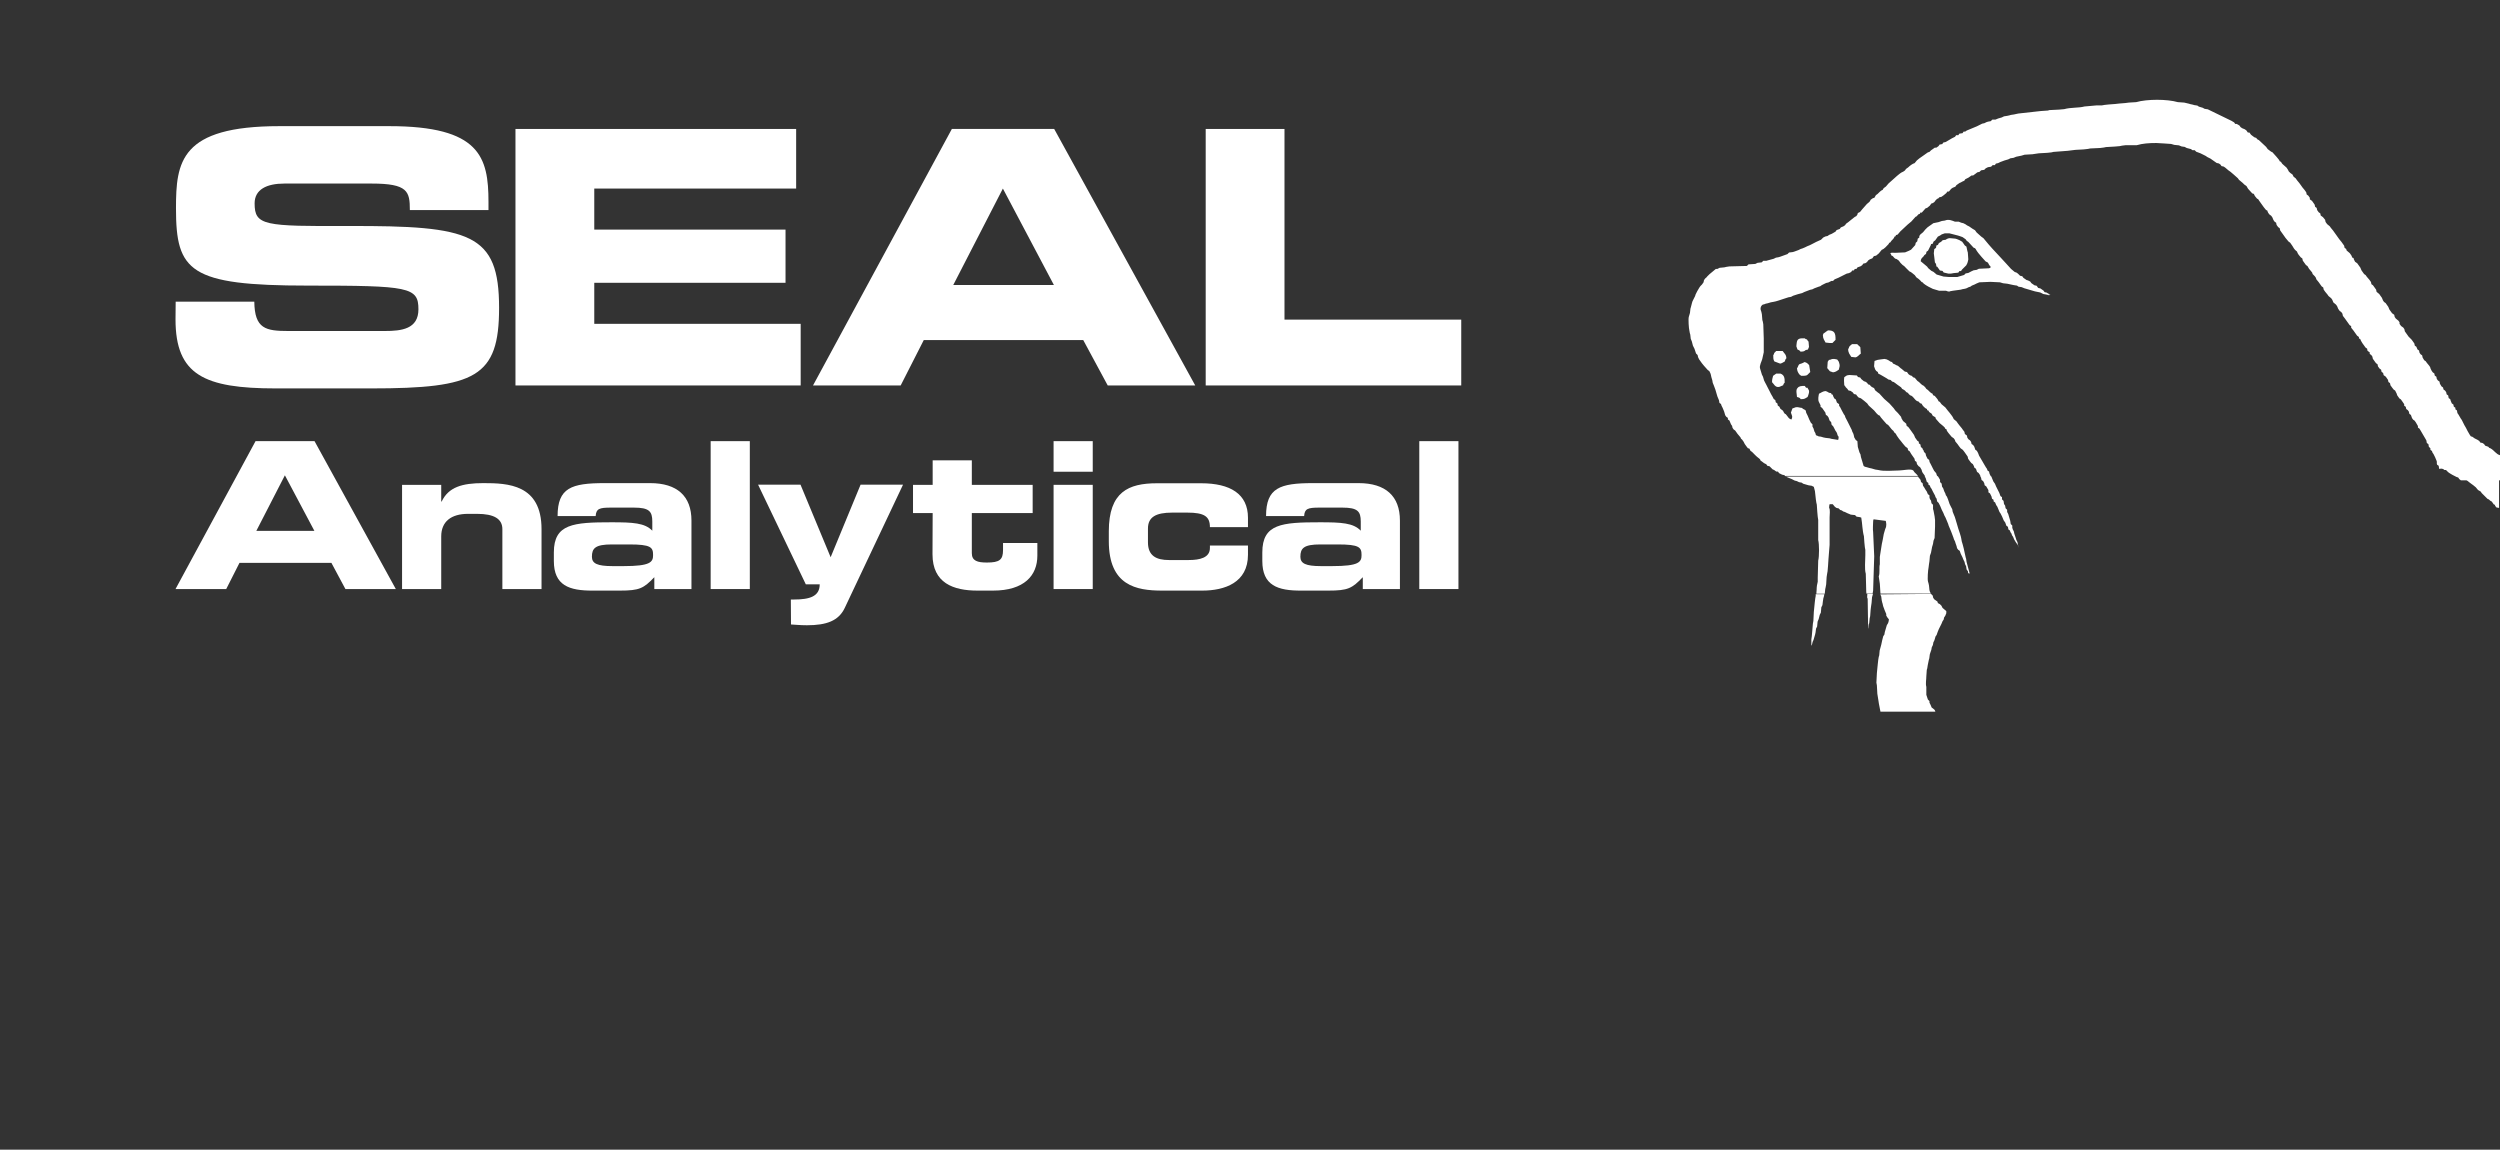
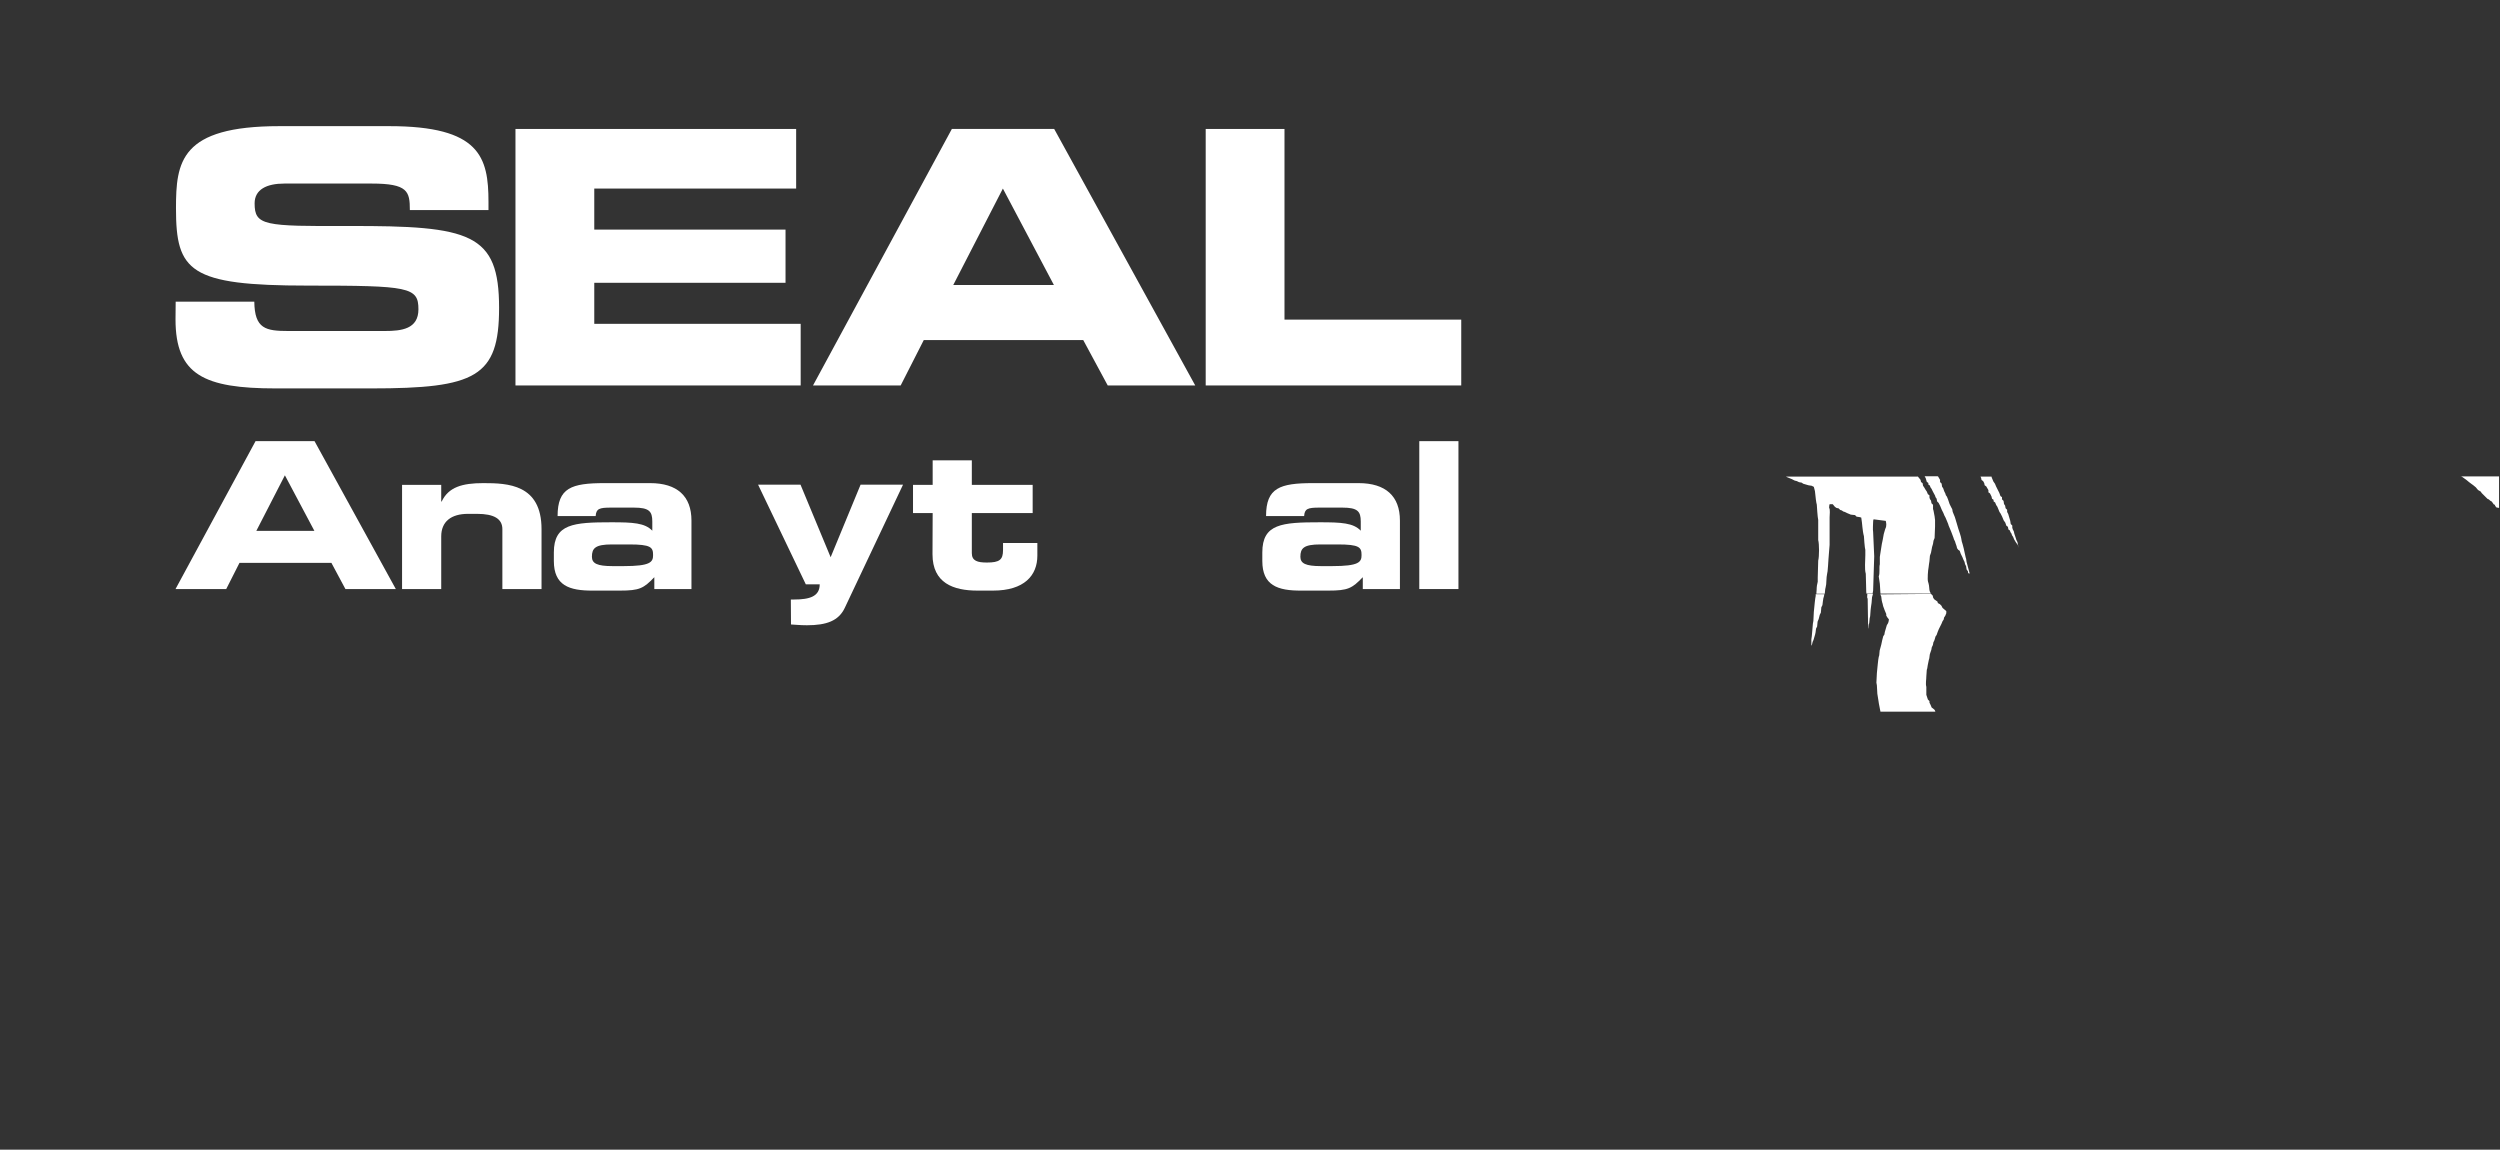
<svg xmlns="http://www.w3.org/2000/svg" width="137" height="63" viewBox="0 0 137 63" fill="none">
  <rect x="0" y="0" width="137" height="63" fill="#333333" stroke="none" />
  <path d="M9.618 17.498C9.618 20.55 11.191 21.285 15.116 21.285H20.34C26.068 21.285 27.35 20.661 27.35 16.873C27.35 12.778 25.794 12.368 19.1 12.385C14.483 12.402 13.953 12.368 13.953 11.145C13.953 10.384 14.611 10.059 15.586 10.059H20.365C22.349 10.059 22.46 10.487 22.46 11.513H26.769V11.068C26.769 8.606 26.299 6.913 21.331 6.913H15.312C9.875 6.913 9.644 8.871 9.644 11.419C9.644 14.873 10.379 15.651 16.869 15.651C22.417 15.651 22.93 15.728 22.93 16.95C22.93 18.036 21.998 18.139 21.084 18.139H15.8C14.56 18.139 13.953 18.019 13.936 16.532H9.627" fill="white" />
  <path d="M28.248 21.123H43.877V17.746H32.566V15.497H43.047V12.582H32.566V10.333H43.629V7.067H28.248" fill="white" />
  <path fill-rule="evenodd" clip-rule="evenodd" d="M54.958 10.333L57.753 15.617H52.239M44.544 21.123H49.357L50.623 18.635H59.361L60.703 21.123H65.499L57.77 7.067H52.162L44.553 21.123H44.544Z" fill="white" />
  <path d="M66.072 21.123H80.076V17.515H70.39V7.067H66.072" fill="white" />
  <path fill-rule="evenodd" clip-rule="evenodd" d="M15.612 26.047L17.228 29.091H14.047M9.618 32.28H12.397L13.124 30.844H18.16L18.929 32.28H21.691L17.236 24.175H14.004L9.618 32.28Z" fill="white" />
  <path d="M22.033 32.28H24.179V29.399C24.179 28.578 24.726 28.159 25.649 28.159H26.145C27.086 28.159 27.53 28.441 27.53 28.997V32.28H29.676V28.997C29.676 26.535 27.821 26.475 26.487 26.475C25.333 26.475 24.581 26.689 24.204 27.484H24.179V26.569H22.033" fill="white" />
  <path fill-rule="evenodd" clip-rule="evenodd" d="M33.566 31.023C32.728 31.023 32.437 30.878 32.437 30.51C32.437 30.04 32.626 29.835 33.532 29.835H34.481C35.669 29.835 35.789 29.989 35.789 30.416C35.789 30.801 35.652 31.023 34.173 31.023M30.351 30.741C30.351 32.083 31.189 32.374 32.497 32.365H33.968C35.045 32.365 35.267 32.246 35.857 31.63V32.28H37.892V28.527C37.892 27.184 37.106 26.475 35.627 26.475H33.13C31.317 26.475 30.556 26.731 30.556 28.279H32.643C32.668 27.877 32.848 27.817 33.472 27.817H34.737C35.575 27.817 35.746 28.022 35.746 28.578V29.082C35.336 28.655 34.686 28.621 33.506 28.621C31.42 28.621 30.351 28.706 30.351 30.271V30.741Z" fill="white" />
-   <path d="M41.09 24.175H38.944V32.28H41.09V24.175Z" fill="white" />
  <path d="M43.347 34.221C43.561 34.229 43.817 34.264 44.219 34.264C45.305 34.264 45.955 34.016 46.288 33.323L49.486 26.56H47.16L45.519 30.536L43.868 26.56H41.543L44.159 32.023H44.92C44.92 32.682 44.373 32.853 43.518 32.853H43.338" fill="white" />
  <path d="M51.101 30.373C51.101 31.955 52.247 32.365 53.564 32.365H54.419C56.129 32.365 56.847 31.536 56.847 30.45V29.758H54.966V30.143C54.966 30.673 54.778 30.827 54.085 30.827C53.572 30.827 53.256 30.741 53.256 30.314V28.116H56.59V26.569H53.256V25.227H51.11V26.569H50.033V28.116H51.11" fill="white" />
-   <path fill-rule="evenodd" clip-rule="evenodd" d="M59.882 24.175H57.736V25.851H59.882M59.882 26.569H57.736V32.28H59.882V26.569Z" fill="white" />
-   <path d="M60.763 29.655C60.763 32.092 62.267 32.365 63.686 32.365H65.884C67.115 32.365 68.389 31.929 68.389 30.399V29.895H66.303V30.031C66.303 30.561 65.755 30.69 65.148 30.69H64.054C63.379 30.69 62.908 30.467 62.908 29.724V28.963C62.908 28.339 63.336 28.091 64.234 28.091H65.063C66.003 28.091 66.303 28.304 66.303 28.886H68.389V28.373C68.389 27.065 67.414 26.483 65.824 26.483H63.404C61.84 26.483 60.763 26.953 60.763 29.117" fill="white" />
  <path fill-rule="evenodd" clip-rule="evenodd" d="M72.39 31.023C71.552 31.023 71.261 30.878 71.261 30.51C71.261 30.04 71.45 29.835 72.356 29.835H73.305C74.493 29.835 74.613 29.989 74.613 30.416C74.613 30.801 74.476 31.023 72.997 31.023M69.175 30.741C69.175 32.083 70.013 32.374 71.321 32.365H72.792C73.869 32.365 74.091 32.246 74.681 31.63V32.28H76.716V28.527C76.716 27.184 75.93 26.475 74.45 26.475H71.954C70.141 26.475 69.38 26.731 69.38 28.279H71.467C71.492 27.877 71.672 27.817 72.296 27.817H73.561C74.399 27.817 74.57 28.022 74.57 28.578V29.082C74.16 28.655 73.51 28.621 72.33 28.621C70.244 28.621 69.175 28.706 69.175 30.271V30.741Z" fill="white" />
  <path d="M79.923 24.175H77.777V32.28H79.923V24.175Z" fill="white" />
-   <path d="M105.819 32.545L105.913 32.639L105.939 32.759L105.999 32.844L106.084 32.904L106.17 32.964L106.196 33.05L106.307 33.109L106.392 33.195L106.452 33.315L106.657 33.486V33.605L106.597 33.751L106.537 33.836L106.512 33.956L106.452 34.041L106.392 34.187L106.332 34.306L106.247 34.477L106.187 34.623L106.127 34.794L106.067 34.879L106.007 35.084L105.948 35.204L105.922 35.349L105.862 35.469L105.836 35.614L105.777 35.785L105.751 35.871L105.725 36.076L105.7 36.162L105.64 36.452L105.614 36.623L105.588 36.709L105.563 37.059C105.563 37.264 105.512 37.453 105.563 37.641V38.077L105.648 38.333L105.734 38.419V38.504L105.794 38.624L105.854 38.769C105.99 38.88 106.025 38.872 106.059 39H103.049L102.964 38.564L102.938 38.393L102.878 38.017L102.853 37.555L102.827 37.41L102.853 36.888L102.878 36.632L102.904 36.375L102.93 36.145L102.955 35.999L102.981 35.914L103.006 35.649L103.092 35.332L103.118 35.212L103.143 35.093L103.203 34.862L103.263 34.776L103.289 34.631L103.314 34.546L103.4 34.255C103.477 34.152 103.502 34.075 103.511 33.939C103.477 33.913 103.383 33.776 103.366 33.733V33.648L103.28 33.443L103.195 33.212L103.169 33.092L103.143 33.007L103.118 32.896L103.092 32.69L103.041 32.571M102.639 32.545L102.588 32.725L102.562 33.041L102.536 33.212L102.511 33.417L102.485 33.768L102.459 33.879L102.434 34.144C102.374 34.246 102.408 34.383 102.374 34.46L102.348 32.81C102.297 32.75 102.331 32.639 102.331 32.545H102.664H102.639ZM99.98 32.545L99.946 32.699L99.92 32.784L99.894 32.955L99.869 33.161L99.809 33.28L99.783 33.571L99.723 33.691L99.664 33.922L99.604 34.067L99.578 34.332L99.518 34.452L99.493 34.657L99.467 34.776L99.381 35.067C99.287 35.23 99.33 35.315 99.262 35.383V35.033L99.287 34.862L99.347 34.169L99.373 34.024L99.398 33.528L99.424 33.272L99.45 33.007L99.475 32.801L99.501 32.656V32.562H99.51H99.971L99.98 32.545Z" fill="white" />
+   <path d="M105.819 32.545L105.913 32.639L105.939 32.759L105.999 32.844L106.084 32.904L106.17 32.964L106.196 33.05L106.307 33.109L106.392 33.195L106.452 33.315L106.657 33.486V33.605L106.597 33.751L106.537 33.836L106.512 33.956L106.452 34.041L106.392 34.187L106.332 34.306L106.247 34.477L106.187 34.623L106.127 34.794L106.067 34.879L106.007 35.084L105.948 35.204L105.922 35.349L105.862 35.469L105.836 35.614L105.777 35.785L105.751 35.871L105.725 36.076L105.7 36.162L105.64 36.452L105.614 36.623L105.588 36.709L105.563 37.059C105.563 37.264 105.512 37.453 105.563 37.641V38.077L105.648 38.333L105.734 38.419V38.504L105.794 38.624L105.854 38.769C105.99 38.88 106.025 38.872 106.059 39H103.049L102.964 38.564L102.938 38.393L102.878 38.017L102.853 37.555L102.827 37.41L102.853 36.888L102.878 36.632L102.904 36.375L102.93 36.145L102.955 35.999L102.981 35.914L103.006 35.649L103.092 35.332L103.118 35.212L103.143 35.093L103.203 34.862L103.263 34.776L103.289 34.631L103.314 34.546L103.4 34.255C103.477 34.152 103.502 34.075 103.511 33.939C103.477 33.913 103.383 33.776 103.366 33.733V33.648L103.28 33.443L103.195 33.212L103.169 33.092L103.143 33.007L103.118 32.896L103.092 32.69L103.041 32.571M102.639 32.545L102.588 32.725L102.562 33.041L102.536 33.212L102.511 33.417L102.485 33.768L102.459 33.879L102.434 34.144C102.374 34.246 102.408 34.383 102.374 34.46L102.348 32.81C102.297 32.75 102.331 32.639 102.331 32.545H102.664H102.639ZM99.98 32.545L99.946 32.699L99.92 32.784L99.894 32.955L99.869 33.161L99.809 33.28L99.783 33.571L99.723 33.691L99.664 33.922L99.604 34.067L99.578 34.332L99.518 34.452L99.493 34.657L99.467 34.776L99.381 35.067C99.287 35.23 99.33 35.315 99.262 35.383V35.033L99.287 34.862L99.347 34.169L99.373 34.024L99.398 33.528L99.424 33.272L99.45 33.007L99.475 32.801L99.501 32.656V32.562H99.51H99.971L99.98 32.545" fill="white" />
  <path d="M136.948 26.107V27.834L136.803 27.808C136.769 27.749 136.735 27.749 136.718 27.663C136.649 27.646 136.666 27.646 136.632 27.603L136.547 27.484C136.41 27.432 136.444 27.372 136.316 27.338C136.188 27.218 136.094 27.116 135.999 27.022L135.94 26.936L135.794 26.851L135.675 26.706L135.529 26.586L135.41 26.5L135.298 26.415L135.153 26.295L135.033 26.21L134.914 26.124L134.845 26.107M109.128 26.107L109.153 26.184L109.239 26.389L109.324 26.509L109.384 26.654L109.444 26.774L109.504 26.894L109.564 27.013L109.624 27.184L109.709 27.244V27.364L109.795 27.449L109.82 27.62L109.88 27.706L109.906 27.851L109.991 27.937V28.056L110.051 28.168L110.111 28.373L110.137 28.458L110.162 28.544L110.188 28.715L110.273 28.8V28.92L110.299 29.005L110.359 29.125L110.385 29.245L110.47 29.501L110.496 29.587L110.556 29.706L110.581 29.852L110.641 30.023L110.581 29.878L110.462 29.706L110.376 29.561L110.316 29.416L110.256 29.33L110.231 29.245L110.171 29.159L110.145 29.074L110.06 29.014L110.034 28.869L109.949 28.809L109.889 28.638L109.803 28.518L109.718 28.313L109.632 28.142L109.572 28.056L109.513 27.911L109.453 27.766L109.393 27.68L109.333 27.535L109.248 27.475V27.39L109.162 27.33L109.136 27.21L109.051 27.039L108.965 26.979V26.859L108.846 26.654L108.76 26.594L108.735 26.475L108.675 26.364L108.589 26.304L108.564 26.184L108.529 26.116H109.119L109.128 26.107ZM106.204 26.107L106.315 26.295V26.415L106.4 26.5L106.426 26.671L106.486 26.757L106.546 26.928L106.606 27.047L106.631 27.133L106.691 27.218L106.751 27.364L106.837 27.62L106.922 27.791L106.982 27.902L107.008 28.048L107.067 28.193L107.127 28.338L107.153 28.424L107.179 28.509L107.204 28.595L107.23 28.68L107.315 28.971L107.401 29.228L107.426 29.313L107.452 29.399L107.478 29.518L107.503 29.664L107.529 29.749L107.555 29.835L107.615 30.066L107.64 30.185L107.666 30.305L107.691 30.416L107.717 30.536L107.743 30.621L107.768 30.792L107.939 31.433L107.854 31.408C107.854 31.245 107.811 31.297 107.768 31.203L107.743 31.032L107.683 30.912L107.657 30.792L107.597 30.673L107.538 30.527L107.452 30.356L107.392 30.185L107.307 30.125L107.247 30.04L107.221 29.929L107.161 29.758L107.136 29.672L107.076 29.553L107.05 29.467L106.931 29.151L106.871 29.005L106.785 28.8L106.76 28.715L106.7 28.569L106.614 28.364L106.554 28.253L106.495 28.108L106.409 27.937L106.324 27.732L106.238 27.561L106.153 27.475L106.127 27.33L106.067 27.244L106.041 27.159L105.93 26.953L105.845 26.782L105.785 26.697L105.759 26.611L105.674 26.552V26.466L105.588 26.406L105.528 26.201L105.469 26.099H106.17L106.204 26.107ZM105.092 26.107L105.246 26.295L105.272 26.415L105.357 26.475L105.383 26.62L105.443 26.706L105.528 26.851L105.588 26.936L105.648 27.082L105.734 27.142V27.261L105.759 27.347L105.819 27.432L105.845 27.578L105.93 27.663V27.894L105.956 27.979L106.016 28.296L106.041 28.501V28.852L106.016 29.484L105.956 29.63L105.93 29.8L105.905 29.886L105.879 29.971L105.819 30.288L105.759 30.459L105.734 30.75L105.708 30.921L105.682 31.126C105.657 31.211 105.614 31.758 105.657 31.878L105.682 31.964L105.708 32.083L105.734 32.34L105.759 32.425L105.811 32.528H103.049L103.015 31.989L102.955 31.587C103.032 31.391 102.964 31.1 103.015 30.921V30.519L103.04 30.348L103.126 29.8L103.152 29.681L103.177 29.561L103.203 29.416L103.229 29.27L103.288 29.065L103.314 28.98C103.408 28.809 103.357 28.621 103.34 28.544L102.673 28.458C102.656 28.501 102.647 28.527 102.647 28.604C102.647 28.604 102.622 29.065 102.647 29.151L102.707 30.485L102.647 32.365L102.622 32.511V32.528H102.28C102.28 32.528 102.28 32.477 102.271 32.451L102.245 31.442C102.168 31.177 102.22 30.75 102.22 30.425V30.134L102.194 29.989L102.168 29.732L102.143 29.382C102.057 29.082 102.057 28.698 101.997 28.364L101.912 28.338L101.741 28.313L101.655 28.227L101.425 28.202L101.219 28.116L101.1 28.056L101.014 28.031L100.929 27.971L100.843 27.945L100.758 27.86L100.638 27.834L100.553 27.774L100.433 27.629H100.262C100.245 27.68 100.236 27.74 100.236 27.834C100.305 27.911 100.262 28.219 100.262 28.356V29.86L100.202 30.613L100.176 31.015L100.151 31.305L100.125 31.451L100.099 31.622L100.074 32.023L100.048 32.169L100.022 32.288L99.997 32.536H99.535L99.552 32.314C99.552 32.152 99.578 32.006 99.612 31.878V31.647L99.638 30.724C99.698 30.493 99.698 29.818 99.638 29.595V28.492L99.612 28.321L99.586 28.031L99.561 27.655L99.535 27.543L99.509 27.372L99.484 27.142L99.458 26.911L99.398 26.68L99.279 26.62L99.108 26.594L98.817 26.509L98.731 26.449L98.586 26.423L98.466 26.364L98.355 26.338L98.184 26.252L98.039 26.193L97.894 26.133L97.876 26.116H105.118L105.092 26.107Z" fill="white" />
-   <path d="M106.118 14.608L106.093 14.463L106.033 14.377L105.973 13.881L105.999 13.65L106.084 13.591C106.144 13.488 106.042 13.462 106.204 13.419C106.23 13.308 106.289 13.3 106.375 13.248L106.46 13.163L106.631 13.137C106.674 13.086 106.811 13.043 106.862 13.052L107.153 13.078L107.238 13.103L107.384 13.163L107.529 13.248L107.615 13.368L107.675 13.454L107.76 13.514L107.786 13.633L107.811 13.753L107.837 13.838L107.863 14.215L107.837 14.334L107.811 14.42L107.751 14.54L107.521 14.77L107.461 14.856H107.375L107.315 14.941L107.059 14.967L106.914 14.993H106.768L106.512 14.933L106.452 14.847L106.307 14.822L106.161 14.616M105.828 13.36L105.802 13.445L105.742 13.565L105.657 13.736L105.571 13.796L105.546 13.915L105.46 13.975L105.4 14.061C105.323 14.138 105.264 14.172 105.255 14.317L105.605 14.608L105.665 14.693L105.836 14.839L105.956 14.899C106.042 14.976 106.076 15.001 106.127 15.044L106.332 15.104L106.418 15.129L106.503 15.155L106.82 15.181H107.256L107.341 15.155L107.632 15.069L107.717 14.984L107.863 14.958C107.982 14.89 108.059 14.856 108.153 14.813L108.324 14.787L108.444 14.728L108.991 14.702L109.077 14.676V14.591C108.991 14.54 108.991 14.463 108.931 14.386L108.812 14.326L108.581 14.069L108.41 13.864L108.324 13.744C108.264 13.659 108.273 13.599 108.153 13.573L107.863 13.257L107.777 13.197L107.717 13.112L107.632 13.052L107.546 12.992L107.375 12.932L107.29 12.906L106.828 12.787H106.572L106.401 12.847L106.315 12.906L106.195 12.966L106.11 13.086L106.05 13.171L105.965 13.231C105.888 13.368 105.965 13.342 105.845 13.377L105.828 13.36ZM112.249 16.053L112.274 16.138H112.36C112.291 16.19 112.283 16.19 112.24 16.164L112.12 16.138L111.975 16.113L111.804 16.027L111.513 15.967L111.428 15.942L111.223 15.882L110.932 15.796L110.787 15.736L110.616 15.711L110.53 15.651L110.359 15.625L110.239 15.6L110.12 15.574L110 15.548L109.769 15.523L109.684 15.497L109.598 15.471L109.077 15.446L108.47 15.471L108.324 15.531L108.205 15.591L108.059 15.651L107.974 15.711L107.888 15.736L107.769 15.796L107.683 15.822L107.538 15.848L107.452 15.873L107.016 15.933L106.871 15.959C106.785 16.01 106.691 15.942 106.64 15.933H106.264L106.178 15.907L106.093 15.882L106.007 15.856L105.922 15.831L105.802 15.771L105.682 15.711L105.537 15.625L105.417 15.54C105.375 15.48 105.366 15.471 105.306 15.454C105.238 15.369 105.187 15.326 105.135 15.283L105.016 15.198L104.93 15.078C104.802 14.984 104.742 14.907 104.639 14.873C104.52 14.762 104.434 14.668 104.349 14.582L104.263 14.522L104.144 14.403L104.058 14.283L103.938 14.197L103.853 14.172C103.742 14.086 103.759 14.027 103.648 14.001C103.639 13.941 103.622 13.924 103.588 13.881C103.631 13.83 103.759 13.855 103.853 13.855L104.4 13.83L104.605 13.744L104.725 13.684L104.956 13.428L104.981 13.308L105.067 13.223L105.093 13.078L105.178 13.018V12.932L105.238 12.847L105.383 12.727L105.503 12.582L105.623 12.462L105.742 12.376L105.828 12.317L105.947 12.231L106.238 12.171L106.409 12.111L106.58 12.086C106.794 11.992 107.008 12.103 107.127 12.146H107.333L107.478 12.205L107.589 12.231L107.709 12.291L107.794 12.351L107.914 12.411L107.999 12.47L108.085 12.53L108.23 12.616L108.316 12.736L108.572 12.966L108.692 13.052L108.812 13.197L108.983 13.402L109.188 13.633L109.649 14.129L109.94 14.445L110.205 14.736L110.41 14.907L110.496 14.933L110.581 14.993L110.701 15.112L110.821 15.138L110.881 15.223L110.966 15.283L111.052 15.343L111.137 15.369L111.257 15.429L111.317 15.514L111.402 15.574L111.488 15.634L111.607 15.659L111.693 15.779L111.813 15.805L111.898 15.865L111.984 15.925L112.043 16.01L112.163 16.036L112.249 16.096V16.053ZM100.151 18.105C100.527 18.096 100.595 18.241 100.587 18.626C100.518 18.703 100.441 18.763 100.416 18.797H100.271L100.04 18.772C99.971 18.626 99.903 18.584 99.894 18.37L99.92 18.284L100.04 18.199C100.091 18.139 100.108 18.173 100.159 18.113L100.151 18.105ZM98.501 19.148L98.441 18.977C98.441 18.977 98.458 18.763 98.466 18.746C98.509 18.541 98.646 18.532 98.903 18.541C98.937 18.584 98.954 18.584 99.022 18.601C99.039 18.643 99.073 18.686 99.108 18.72L99.133 19.011L99.073 19.156C99.073 19.156 98.971 19.173 98.954 19.182C98.86 19.276 98.766 19.267 98.663 19.267C98.629 19.208 98.569 19.173 98.492 19.148H98.501ZM101.485 18.857H101.775C101.827 18.925 101.895 18.96 101.946 19.028L101.972 19.379C101.878 19.438 101.809 19.558 101.681 19.584L101.45 19.558C101.373 19.421 101.279 19.353 101.279 19.122C101.339 19.071 101.305 19.062 101.339 19.002C101.399 18.908 101.442 18.925 101.485 18.857ZM97.338 19.233H97.689C97.774 19.37 97.885 19.413 97.894 19.635C97.842 19.678 97.825 19.738 97.808 19.806C97.714 19.849 97.663 19.909 97.552 19.926L97.235 19.806C97.167 19.695 97.175 19.584 97.175 19.456C97.235 19.404 97.201 19.387 97.235 19.336L97.355 19.216L97.338 19.233ZM100.211 19.729L100.33 19.703C100.441 19.635 100.604 19.686 100.681 19.703L100.766 19.823L100.792 19.909C100.843 20.054 100.792 20.122 100.766 20.259C100.664 20.319 100.612 20.387 100.45 20.404L100.279 20.345L100.134 20.174L100.159 19.823L100.219 19.738L100.211 19.729ZM98.851 19.84C99.005 19.849 99.065 19.926 99.142 20.011L99.202 20.387L99.056 20.533C98.98 20.61 98.826 20.593 98.706 20.593L98.62 20.533C98.535 20.43 98.484 20.336 98.475 20.182C98.543 20.114 98.526 20.011 98.62 19.951L98.706 19.926L98.851 19.866V19.84ZM97.714 21.114C97.646 21.131 97.577 21.183 97.509 21.2C97.278 21.259 97.193 21.012 97.107 20.943C97.107 20.764 97.141 20.712 97.167 20.593L97.252 20.533L97.338 20.473H97.569C97.774 20.55 97.808 20.704 97.8 20.969C97.757 21.003 97.731 21.046 97.714 21.114ZM98.475 21.755C98.466 21.602 98.398 21.371 98.501 21.268C98.586 21.157 98.697 21.148 98.903 21.148L98.962 21.234C99.048 21.294 99.039 21.183 99.082 21.319C99.202 21.422 99.099 21.644 99.056 21.755C98.911 21.832 98.92 21.875 98.68 21.875C98.638 21.798 98.578 21.781 98.475 21.755ZM108.538 26.107L108.487 26.005L108.427 25.919L108.341 25.859L108.282 25.688L108.196 25.628L108.17 25.543L108.111 25.432L108.025 25.372L107.94 25.261L107.854 25.141L107.828 25.021L107.769 24.936L107.709 24.85L107.649 24.765L107.563 24.654L107.444 24.568L107.358 24.457L107.273 24.337L107.153 24.192L107.127 24.107L107.067 24.021L106.948 23.936L106.777 23.73L106.691 23.611L106.666 23.525C106.597 23.465 106.614 23.559 106.58 23.44L106.495 23.354L106.289 23.183L106.084 22.952L106.059 22.867L105.913 22.781L105.853 22.67C105.734 22.593 105.708 22.585 105.682 22.499C105.606 22.482 105.614 22.499 105.597 22.414C105.503 22.388 105.332 22.217 105.306 22.123C105.178 22.097 105.204 22.063 105.135 22.003L105.05 21.978C104.887 21.875 104.853 21.704 104.674 21.661C104.562 21.576 104.58 21.516 104.468 21.49C104.4 21.413 104.4 21.405 104.349 21.371L104.238 21.311L104.178 21.225L104.058 21.14L103.973 21.08L103.861 20.994L103.776 20.935L103.69 20.909L103.605 20.823L103.485 20.798L103.4 20.738L103.254 20.652L103.049 20.533L102.929 20.473L102.904 20.387L102.818 20.328L102.758 20.242L102.699 20.071L102.724 19.78L102.895 19.721L103.066 19.695L103.271 19.669L103.391 19.695L103.511 19.755L103.596 19.815L103.682 19.84L103.742 19.926C103.87 19.968 103.904 20.02 104.007 20.046C104.109 20.122 104.135 20.174 104.212 20.216L104.383 20.362L104.503 20.387L104.588 20.507L104.674 20.567L104.759 20.593L104.845 20.678L104.93 20.704L105.075 20.875L105.161 20.935C105.229 21.003 105.323 21.106 105.417 21.14L105.503 21.225L105.563 21.311L105.648 21.371C105.717 21.439 105.811 21.55 105.905 21.576C105.922 21.661 105.939 21.67 106.024 21.695C106.101 21.798 106.204 21.884 106.23 21.986C106.332 22.02 106.341 22.097 106.401 22.157L106.606 22.328L106.717 22.474L106.837 22.619L106.948 22.764L107.008 22.85L107.067 22.969L107.213 23.089L107.298 23.209L107.384 23.32L107.504 23.465L107.563 23.551L107.649 23.662L107.675 23.782L107.786 23.867L107.811 23.987L107.871 24.072L107.957 24.132L108.017 24.218L108.042 24.329L108.128 24.389L108.188 24.474L108.247 24.645L108.333 24.705C108.376 24.773 108.427 24.876 108.453 24.97L108.538 25.115L108.624 25.261L108.743 25.466L108.829 25.611L108.889 25.697L108.914 25.782L109 25.842L109.025 25.953L109.06 26.03L109.119 26.141H108.529L108.538 26.107ZM105.503 26.107L105.417 25.979C105.349 25.902 105.323 25.842 105.306 25.748L105.221 25.603L105.135 25.543L105.05 25.432L105.024 25.312L104.939 25.252L104.913 25.133L104.853 25.047L104.793 24.962L104.733 24.876L104.648 24.731L104.562 24.671L104.537 24.56L104.417 24.474L104.272 24.303L104.186 24.192L104.067 24.047L104.007 23.961L103.947 23.876L103.887 23.765C103.819 23.713 103.793 23.696 103.767 23.619C103.579 23.482 103.528 23.286 103.391 23.243C103.314 23.14 103.041 22.875 103.015 22.781C102.87 22.739 102.793 22.585 102.699 22.491L102.408 22.226L102.322 22.106L102.151 21.961C102.015 21.866 101.989 21.807 101.861 21.79L101.775 21.704L101.715 21.619L101.596 21.593L101.536 21.508L101.416 21.422L101.296 21.396L101.237 21.311L101.151 21.225C101.151 21.225 101.1 21.14 101.066 21.106C101.057 20.943 101.04 20.832 101.066 20.67C101.168 20.61 101.168 20.558 101.356 20.55L101.758 20.576L101.818 20.661L101.938 20.687L101.998 20.772L102.143 20.892L102.228 20.918L102.314 20.977L102.374 21.063L102.459 21.088C102.528 21.166 102.528 21.174 102.579 21.208L102.699 21.268L102.758 21.388L102.904 21.508L102.989 21.567L103.254 21.858L103.545 22.114L103.776 22.371L103.861 22.491L104.007 22.636L104.178 22.841L104.203 22.927L104.289 23.072L104.46 23.217L104.485 23.337L104.571 23.397L104.656 23.508L104.742 23.628L104.827 23.747L104.887 23.833L104.947 23.978L105.007 24.064L105.067 24.149L105.152 24.209V24.295L105.238 24.355L105.264 24.5L105.349 24.56C105.349 24.619 105.392 24.654 105.409 24.679L105.435 24.765L105.52 24.85L105.546 24.97L105.631 25.141L105.717 25.201L105.742 25.321L105.802 25.432L105.862 25.551L105.922 25.671L105.99 25.799L106.101 25.928L106.136 26.039L106.195 26.141H105.494L105.503 26.107ZM97.851 26.107L97.783 26.039L97.663 26.013L97.492 25.928L97.432 25.842H97.347C97.27 25.808 97.261 25.757 97.141 25.722L97.056 25.637L96.97 25.551L96.851 25.526L96.791 25.44L96.671 25.381L96.56 25.295L96.474 25.235C96.449 25.141 96.44 25.175 96.389 25.115C96.261 25.03 96.09 24.842 96.013 24.765L95.927 24.705L95.867 24.585L95.782 24.56L95.696 24.448L95.611 24.329L95.551 24.209L95.466 24.09C95.406 24.047 95.397 24.038 95.38 23.97C95.303 23.876 95.26 23.824 95.209 23.765L95.149 23.679L95.089 23.594L95.004 23.534L94.944 23.448L94.918 23.337L94.859 23.252L94.773 23.046L94.688 22.986V22.901L94.602 22.841L94.542 22.756L94.482 22.55L94.397 22.345L94.337 22.226L94.311 22.14L94.226 22.08L94.2 21.935L94.115 21.73L94.089 21.644L94.004 21.354L93.918 21.123L93.858 20.977L93.833 20.832L93.807 20.747L93.781 20.661L93.756 20.541L93.73 20.456L93.67 20.336L93.585 20.276L93.379 20.046L93.26 19.9L93.2 19.815L93.114 19.695L93.055 19.575L93.029 19.456L92.943 19.37L92.858 19.113L92.772 18.942L92.713 18.712L92.653 18.566L92.627 18.335L92.601 18.25L92.576 18.105C92.55 18.028 92.507 17.463 92.55 17.352L92.61 17.147L92.636 16.916L92.661 16.831L92.721 16.6L92.747 16.514L92.832 16.343L92.892 16.224L92.918 16.138L93.003 15.967L93.123 15.762L93.183 15.677L93.268 15.591L93.354 15.471L93.379 15.352L93.439 15.266C93.516 15.198 93.525 15.198 93.559 15.146L93.679 15.027L94.029 14.736H94.115L94.234 14.676L94.491 14.651L94.602 14.625L94.773 14.599L95.731 14.574L95.816 14.488L96.192 14.463L96.312 14.403L96.543 14.377L96.628 14.291H96.799L96.885 14.266L97.201 14.18L97.321 14.12L97.466 14.095L97.552 14.069L97.954 13.924L98.039 13.838L98.244 13.813L98.33 13.787L98.561 13.702L98.68 13.642L98.766 13.616L98.911 13.556L99.031 13.496L99.176 13.437L99.296 13.377L99.527 13.257L99.792 13.137L99.911 13.018L100.031 12.958L100.151 12.932L100.236 12.872L100.382 12.812L100.587 12.693L100.647 12.607L100.818 12.547L100.878 12.462L101.023 12.402L101.108 12.342L101.168 12.257L101.288 12.171L101.433 12.052C101.57 11.957 101.621 11.88 101.724 11.846L101.784 11.761L101.809 11.675L101.929 11.616L102.049 11.47L102.305 11.179C102.382 11.102 102.476 11.068 102.511 10.949L102.63 10.863L102.716 10.838L102.801 10.692L102.887 10.632C102.955 10.564 103.083 10.427 103.177 10.401C103.203 10.307 103.212 10.35 103.263 10.282L103.348 10.222L103.494 10.051L103.725 9.846L103.955 9.64L104.101 9.521L104.186 9.461L104.306 9.401L104.391 9.341L104.451 9.256L104.571 9.17C104.648 9.093 104.81 8.965 104.922 8.939L105.041 8.794L105.187 8.674L105.272 8.615L105.358 8.555L105.443 8.495L105.563 8.409L105.648 8.35L105.734 8.324L105.819 8.238L105.905 8.179L106.024 8.093H106.11L106.23 8.008L106.289 7.922L106.435 7.896L106.495 7.811L106.614 7.785L106.82 7.666L106.965 7.58L107.136 7.495L107.196 7.409H107.315L107.375 7.324L107.546 7.298L107.606 7.212H107.692L107.777 7.153L107.922 7.093L108.128 7.007L108.333 6.922L108.504 6.836L108.624 6.776L108.743 6.751L108.863 6.691L108.948 6.665L109.094 6.64L109.179 6.554H109.35L109.496 6.494L109.701 6.434L109.82 6.375L109.991 6.349L110.111 6.323L110.197 6.298L110.368 6.272L110.487 6.246L110.607 6.221L111.385 6.135L111.616 6.109L111.847 6.084L112.223 6.058L112.308 6.033L112.83 6.007L113.121 5.981C113.471 5.879 113.933 5.921 114.224 5.836L114.89 5.776H115.181L115.326 5.75L115.557 5.725L115.908 5.699L116.139 5.673L116.455 5.648L116.66 5.622L117.062 5.597C117.661 5.426 118.755 5.426 119.345 5.597L119.695 5.622L119.952 5.682L120.037 5.708L120.157 5.733L120.243 5.759L120.414 5.785L120.499 5.844L120.704 5.904L120.815 5.964L120.986 5.99L122.286 6.622L122.431 6.708L122.491 6.793H122.577L122.722 6.879L122.782 6.964L122.867 7.024L123.013 7.084L123.098 7.144L123.184 7.264H123.269L123.355 7.383L123.466 7.469L123.551 7.529L123.637 7.554C123.688 7.623 123.705 7.648 123.782 7.674C123.902 7.785 124.09 7.956 124.184 8.05L124.269 8.17C124.398 8.255 124.432 8.315 124.526 8.341C124.611 8.444 124.911 8.743 124.928 8.837C125.03 8.862 125.013 8.922 125.073 8.982L125.304 9.187C125.372 9.299 125.398 9.316 125.424 9.393L125.509 9.478L125.629 9.564L125.689 9.683L125.8 9.769L125.885 9.888L126.005 10.034L126.091 10.153L126.176 10.273L126.296 10.418L126.381 10.538L126.407 10.658L126.492 10.718L126.578 10.838V10.923L126.698 11.008L126.783 11.128L126.843 11.214L126.869 11.333L126.954 11.393L126.98 11.513L127.065 11.633L127.151 11.692L127.176 11.812L127.296 11.898L127.416 12.043L127.441 12.163L127.527 12.282L127.672 12.402L127.732 12.488L127.852 12.633L127.937 12.753L128.023 12.872L128.108 12.992L128.194 13.112L128.313 13.257L128.373 13.342L128.459 13.462L128.484 13.582L128.57 13.642L128.596 13.727L128.767 13.873L128.852 13.992C128.929 14.129 128.852 14.103 128.972 14.138L128.997 14.223L129.057 14.343L129.177 14.428L129.262 14.548L129.348 14.668L129.408 14.813L129.468 14.899L129.553 15.018L129.639 15.078L129.698 15.164L129.844 15.335L129.929 15.454L129.955 15.574L130.04 15.634L130.126 15.754L130.211 15.873L130.237 15.993L130.382 16.113L130.442 16.198L130.528 16.318L130.588 16.463L130.647 16.549L130.733 16.608L130.793 16.694L130.878 16.814L130.938 16.959L130.998 17.044L131.084 17.164L131.203 17.25L131.229 17.369L131.289 17.455L131.434 17.575L131.494 17.66V17.746L131.579 17.865L131.699 17.951L131.759 18.036L131.785 18.156L131.844 18.241L131.93 18.361L131.99 18.447L132.075 18.532L132.161 18.618L132.246 18.737L132.306 18.823L132.332 18.942L132.417 19.002L132.477 19.148L132.563 19.208L132.588 19.327L132.648 19.413L132.734 19.473L132.759 19.592L132.845 19.738L132.93 19.797L132.99 19.883L133.11 20.028L133.17 20.114L133.195 20.199L133.255 20.319L133.315 20.404L133.4 20.464L133.426 20.584L133.512 20.644L133.537 20.764L133.597 20.849L133.683 20.909L133.708 21.029L133.794 21.174L133.879 21.234L133.905 21.345L133.99 21.405L134.05 21.49L134.076 21.61L134.161 21.67L134.187 21.815L134.273 21.875L134.298 21.961L134.358 22.106L134.444 22.166L134.469 22.285L134.555 22.345V22.431L134.64 22.491L134.666 22.636L134.726 22.721L134.845 22.927L134.905 23.012L134.965 23.132L135.051 23.303L135.136 23.448L135.222 23.619L135.341 23.824L135.401 23.91L135.487 23.936L135.606 24.021L135.777 24.107L135.863 24.166L135.923 24.252L136.042 24.277L136.128 24.337L136.188 24.423L136.359 24.483C136.401 24.543 136.41 24.551 136.478 24.568C136.684 24.679 136.786 24.893 137 24.944V26.321H134.854L134.768 26.253L134.709 26.167L134.623 26.141L134.392 26.022L134.247 25.936L134.161 25.876L134.042 25.757H133.956C133.837 25.645 133.751 25.688 133.666 25.697L133.64 25.526L133.554 25.466C133.52 25.398 133.554 25.321 133.529 25.261L133.443 25.056L133.358 24.885L133.298 24.799L133.272 24.714L133.187 24.654V24.568L133.101 24.483L133.076 24.337L132.99 24.277L132.964 24.132L132.879 23.987L132.759 23.782L132.674 23.636L132.588 23.491L132.503 23.431V23.346L132.383 23.14L132.323 23.055L132.238 22.995L132.178 22.91L132.118 22.739L132.033 22.679L132.007 22.559L131.947 22.474L131.862 22.414L131.836 22.294L131.75 22.234V22.149L131.691 22.063L131.631 21.978L131.571 21.892L131.485 21.832L131.426 21.747L131.366 21.661L131.34 21.576L131.255 21.405L131.169 21.345L131.084 21.234L130.998 21.114L130.972 20.994L130.887 20.935L130.861 20.815L130.801 20.729L130.742 20.644L130.622 20.558L130.596 20.439L130.511 20.379L130.485 20.259L130.4 20.199L130.314 20.08L130.288 19.96L130.203 19.9L130.117 19.78L130.032 19.661L130.006 19.541L129.946 19.456L129.861 19.396V19.31L129.741 19.225L129.716 19.105L129.63 19.045L129.545 18.925L129.459 18.806C129.391 18.695 129.365 18.652 129.339 18.575C129.203 18.532 129.314 18.549 129.254 18.455L129.168 18.395L129.109 18.31L129.023 18.19L128.963 18.105L128.844 17.959V17.874L128.758 17.814L128.673 17.694L128.587 17.575L128.502 17.455L128.39 17.31L128.365 17.19L128.305 17.104L128.219 17.044L128.134 16.925L128.074 16.779L128.014 16.694L127.869 16.574L127.809 16.429L127.749 16.343L127.604 16.224L127.544 16.138L127.424 15.993L127.339 15.873L127.313 15.754L127.228 15.694L127.142 15.574L127.057 15.454L126.937 15.309L126.911 15.223L126.851 15.138L126.732 15.018L126.706 14.933C126.629 14.839 126.586 14.787 126.535 14.728L126.45 14.582L126.364 14.522L126.279 14.403L126.193 14.283L126.167 14.163L126.082 14.103C126.014 14.027 125.902 13.898 125.877 13.787C125.706 13.659 125.689 13.573 125.62 13.471L125.56 13.385L125.501 13.3L125.415 13.24L125.244 13.035L125.184 12.949L125.099 12.829L125.013 12.71L124.953 12.624L124.928 12.505L124.842 12.445L124.757 12.325L124.731 12.205L124.646 12.146L124.586 12.06L124.526 11.915L124.466 11.829L124.355 11.744L124.295 11.658C124.218 11.521 124.295 11.547 124.184 11.513L124.064 11.367L123.979 11.248L123.893 11.128L123.808 11.008C123.739 10.906 123.765 10.914 123.688 10.889L123.568 10.743L123.509 10.624L123.423 10.598L123.192 10.342L123.107 10.196L122.987 10.111L122.901 10.025L122.696 9.854L122.636 9.769L122.406 9.564L122.235 9.418L122.115 9.333L121.944 9.187L121.858 9.128L121.739 9.102L121.679 9.016L121.593 8.957L121.474 8.931L121.388 8.871L121.303 8.811L121.217 8.751L121.132 8.691L120.961 8.606L120.875 8.546L120.756 8.486L120.585 8.401L120.354 8.315L120.268 8.23H120.148L120.063 8.17L119.832 8.11L119.721 8.05L119.55 8.025L119.405 7.965L119.148 7.939L119.063 7.913L118.977 7.888L118.601 7.862L118.165 7.837C117.763 7.837 117.413 7.862 117.096 7.956H116.489L116.284 7.982L116.164 8.008L115.874 8.033L115.412 8.059L115.292 8.084L115.087 8.11L114.54 8.136L114.42 8.161L114.189 8.187L113.728 8.213L113.522 8.238L113.317 8.264L112.531 8.324L112.42 8.35L112.189 8.375L111.727 8.401L111.556 8.426L111.385 8.452L110.949 8.478L110.864 8.503L110.778 8.529L110.487 8.589L110.342 8.649L110.171 8.674L110.051 8.734L109.846 8.794L109.615 8.88L109.496 8.939L109.376 8.965L109.316 9.051H109.196L109.111 9.136L108.94 9.162L108.82 9.222L108.735 9.307L108.564 9.333L108.478 9.418L108.358 9.444L108.247 9.529L108.128 9.615H108.042L107.957 9.675L107.871 9.735L107.7 9.82L107.64 9.906C107.512 9.948 107.478 10 107.384 10.025L107.213 10.145L107.153 10.23L107.008 10.29L106.922 10.35L106.802 10.495H106.717L106.657 10.581L106.512 10.701L106.392 10.786L106.272 10.812C106.23 10.872 106.221 10.88 106.153 10.897L106.067 10.983L106.007 11.068L105.922 11.128L105.836 11.154L105.751 11.274L105.605 11.393L105.52 11.419L105.315 11.65H105.229C105.212 11.727 105.221 11.718 105.144 11.735C105.041 11.821 105.067 11.855 104.973 11.88L104.742 12.137L104.537 12.308L104.135 12.684L103.99 12.855L103.904 12.881C103.844 12.949 103.938 12.932 103.819 12.966C103.793 13.069 103.707 13.129 103.648 13.197L103.588 13.283C103.519 13.342 103.536 13.248 103.502 13.368C103.4 13.471 103.246 13.659 103.126 13.684L102.955 13.89L102.81 14.009L102.69 14.035L102.605 14.155L102.459 14.215L102.374 14.274L102.314 14.36L102.228 14.42L102.109 14.445L102.049 14.531L101.963 14.591L101.792 14.651L101.732 14.736H101.647L101.587 14.822H101.502L101.442 14.907L101.322 14.967L101.202 14.993L101.083 15.052L100.912 15.138L100.741 15.223L100.536 15.309L100.45 15.394H100.365L100.194 15.48L100.074 15.506L99.954 15.565L99.835 15.625L99.749 15.685L99.663 15.711L99.433 15.796L99.313 15.856L99.193 15.882L98.877 16.002L98.757 16.061L98.526 16.121L98.261 16.207L98.15 16.267L98.005 16.292L97.74 16.378L97.483 16.463L97.398 16.489L97.312 16.514L97.193 16.54L97.047 16.566L96.962 16.591L96.876 16.617L96.757 16.643C96.611 16.72 96.62 16.643 96.526 16.762C96.449 16.873 96.483 16.993 96.5 17.019L96.526 17.104L96.551 17.224L96.577 17.54L96.603 17.626L96.628 17.771L96.654 18.549V19.302L96.628 19.421L96.569 19.686C96.543 19.789 96.406 20.037 96.449 20.182L96.474 20.268L96.5 20.353L96.526 20.439L96.551 20.524L96.611 20.644L96.671 20.849L96.731 20.969L96.791 21.08L96.851 21.2L96.97 21.43L97.056 21.602L97.141 21.747L97.201 21.866L97.287 21.926L97.312 22.046L97.398 22.106L97.424 22.226L97.509 22.285L97.569 22.405L97.689 22.491C97.757 22.559 97.748 22.662 97.859 22.696C97.979 22.824 98.013 22.961 98.176 22.986C98.184 22.927 98.236 22.867 98.201 22.781L98.142 22.61L98.227 22.38L98.313 22.354C98.475 22.26 98.629 22.354 98.749 22.354C98.8 22.431 98.903 22.431 98.954 22.499L98.98 22.619L99.065 22.79L99.15 22.995L99.236 23.166L99.322 23.252V23.371L99.381 23.482L99.407 23.568L99.433 23.653C99.552 23.807 99.441 23.841 99.604 23.884C99.663 23.936 99.757 23.91 99.835 23.944L99.92 23.97L100.04 23.995L100.271 24.021L100.356 24.047L100.732 24.107C100.749 24.055 100.758 24.012 100.758 23.936C100.672 23.859 100.698 23.765 100.638 23.679L100.578 23.594L100.518 23.474L100.459 23.363L100.373 23.277L100.347 23.132L100.262 23.046L100.202 22.875L100.142 22.79L100.057 22.73L100.031 22.61L99.971 22.525L99.911 22.439L99.852 22.354L99.766 22.294V22.209L99.681 22.038C99.604 21.901 99.663 21.67 99.681 21.576C99.8 21.525 99.869 21.448 100.031 21.43L100.117 21.456C100.202 21.499 100.202 21.533 100.347 21.542C100.365 21.619 100.356 21.61 100.433 21.627L100.459 21.713L100.518 21.832L100.604 21.892L100.664 22.063L100.783 22.149V22.234L100.843 22.32L100.929 22.491L101.04 22.696L101.1 22.781L101.125 22.867L101.245 23.098L101.331 23.269L101.416 23.44L101.476 23.559L101.502 23.645L101.562 23.765L101.587 23.85L101.613 23.97L101.698 24.115L101.784 24.175L101.809 24.491L101.895 24.782L101.955 24.902L101.98 25.047L102.006 25.133L102.126 25.534C102.211 25.603 102.271 25.586 102.357 25.62L102.442 25.645L102.562 25.671L102.767 25.731L102.938 25.757C103.212 25.834 103.733 25.791 104.067 25.782C104.272 25.782 104.733 25.671 104.845 25.782C104.879 25.817 104.879 25.834 104.904 25.868L105.05 26.013L105.101 26.081H97.859L97.851 26.107Z" fill="white" />
</svg>